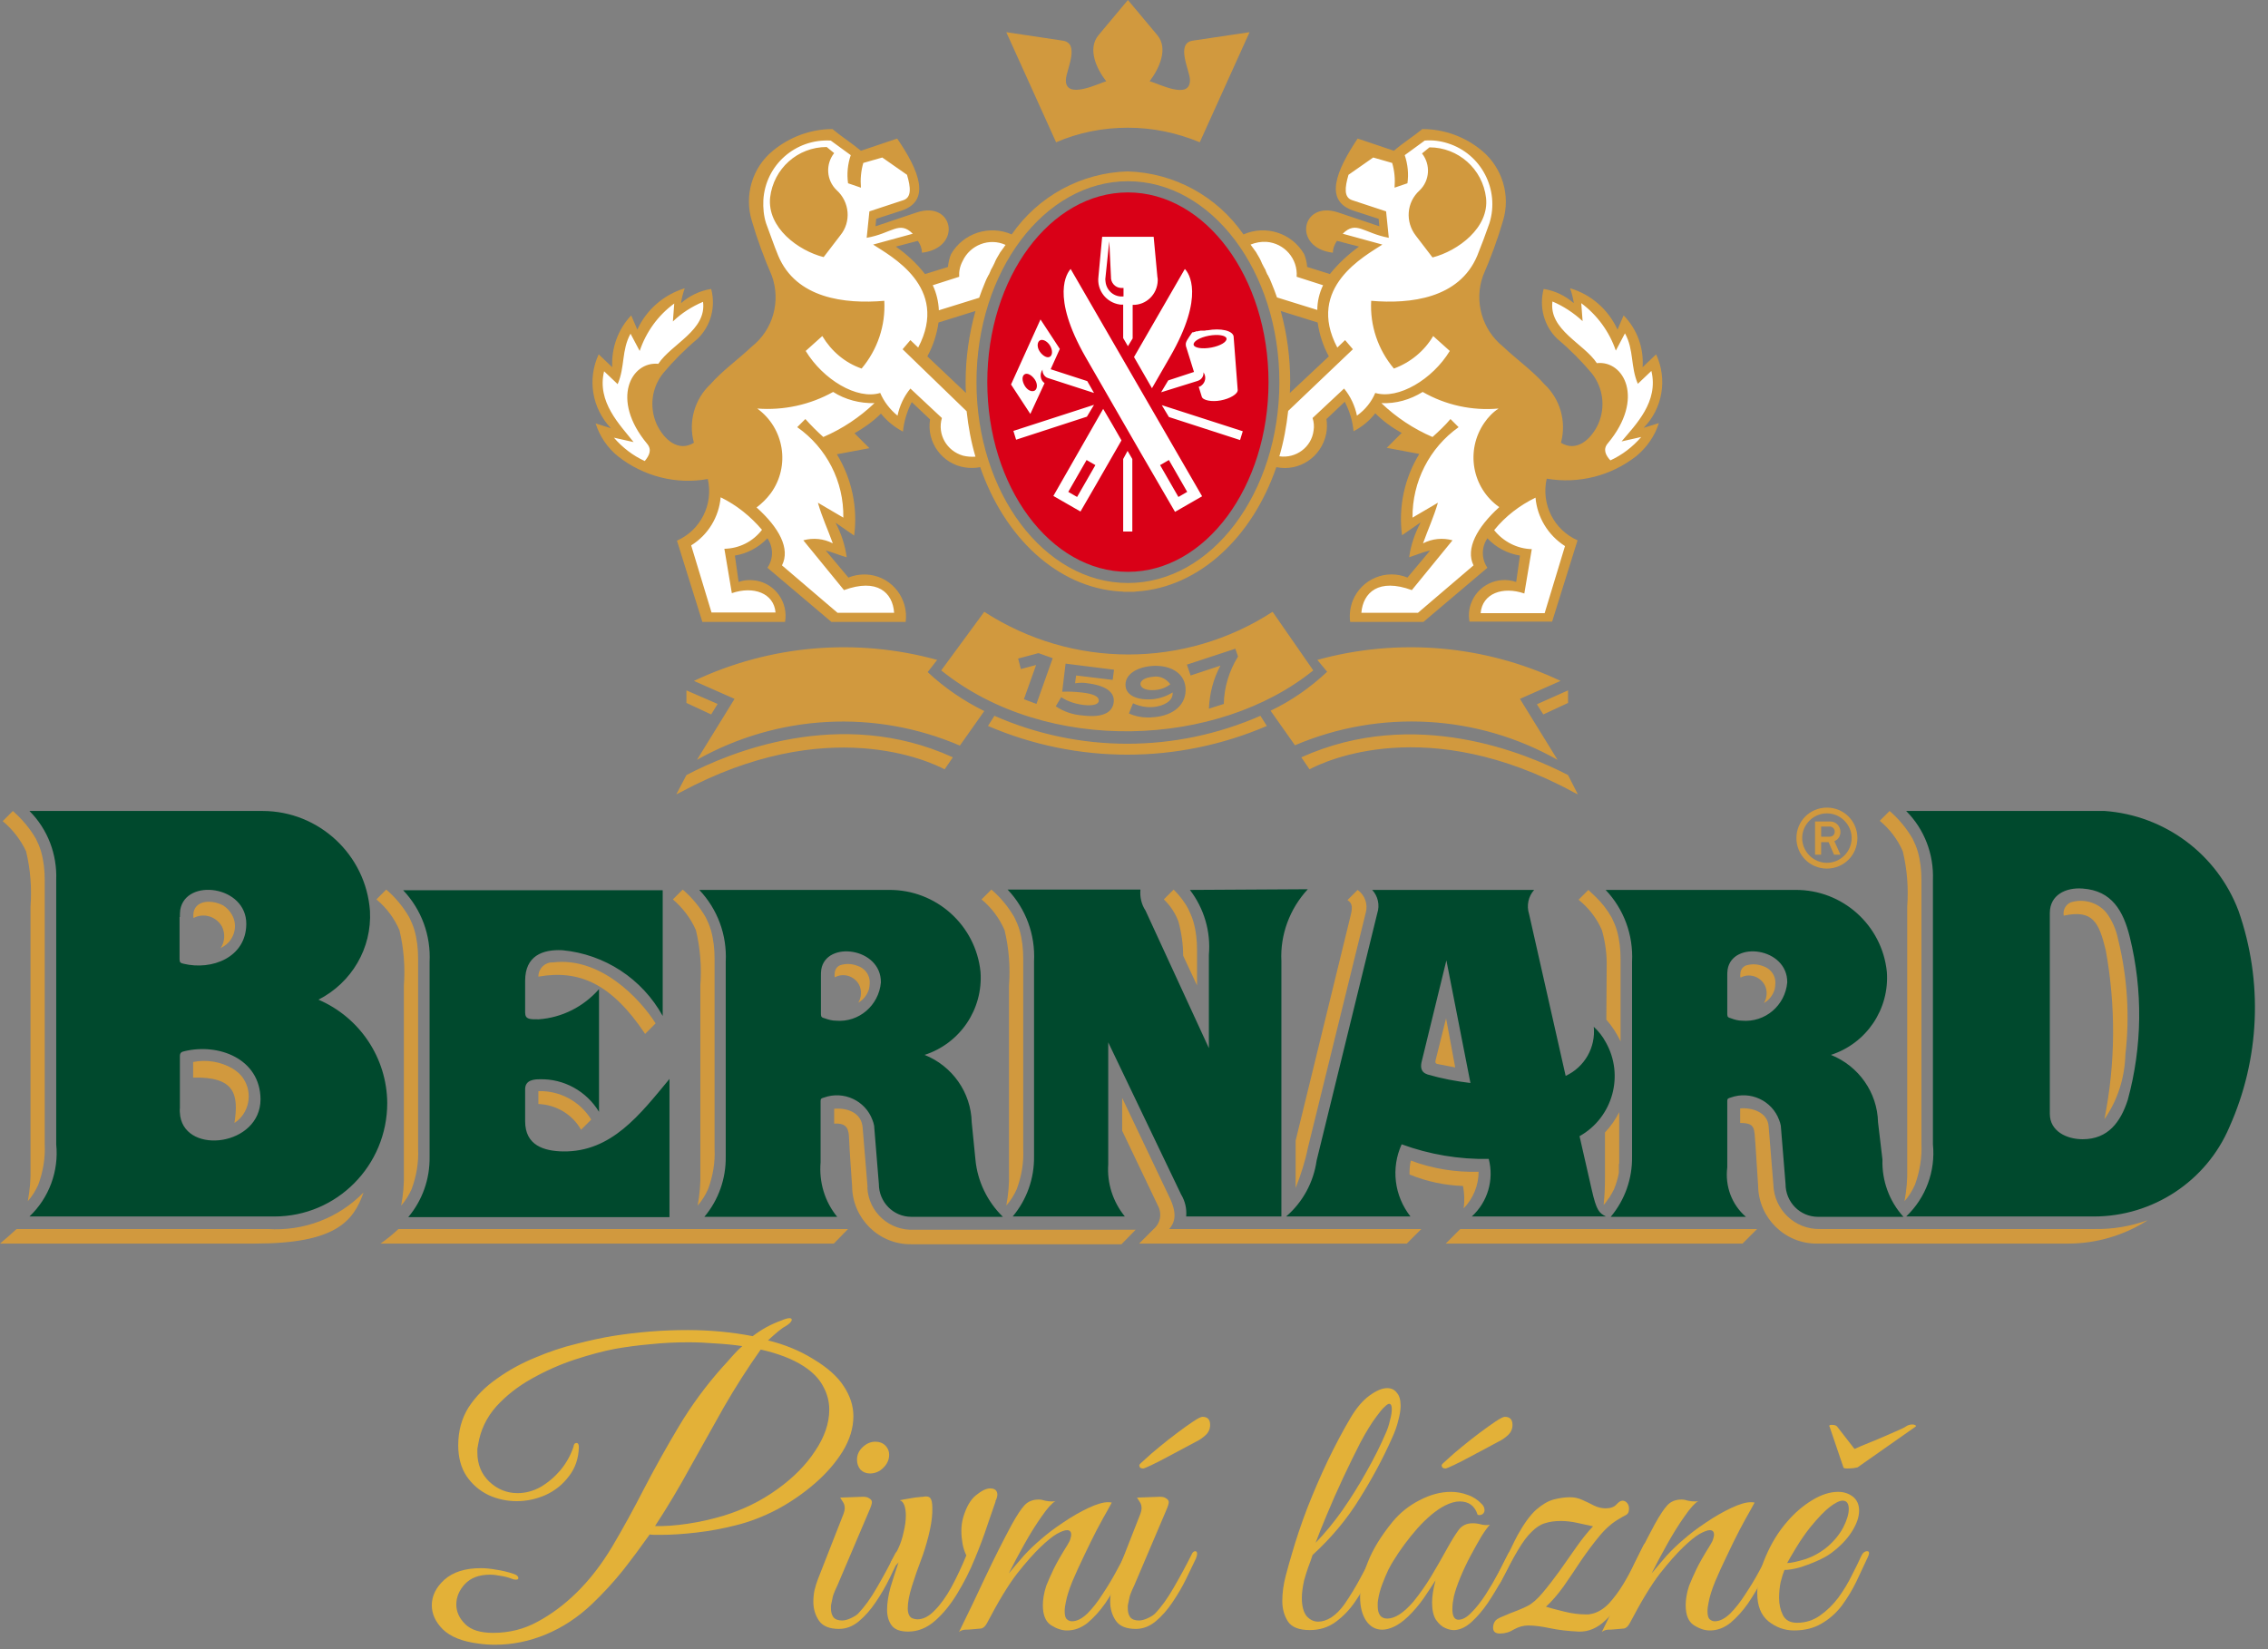
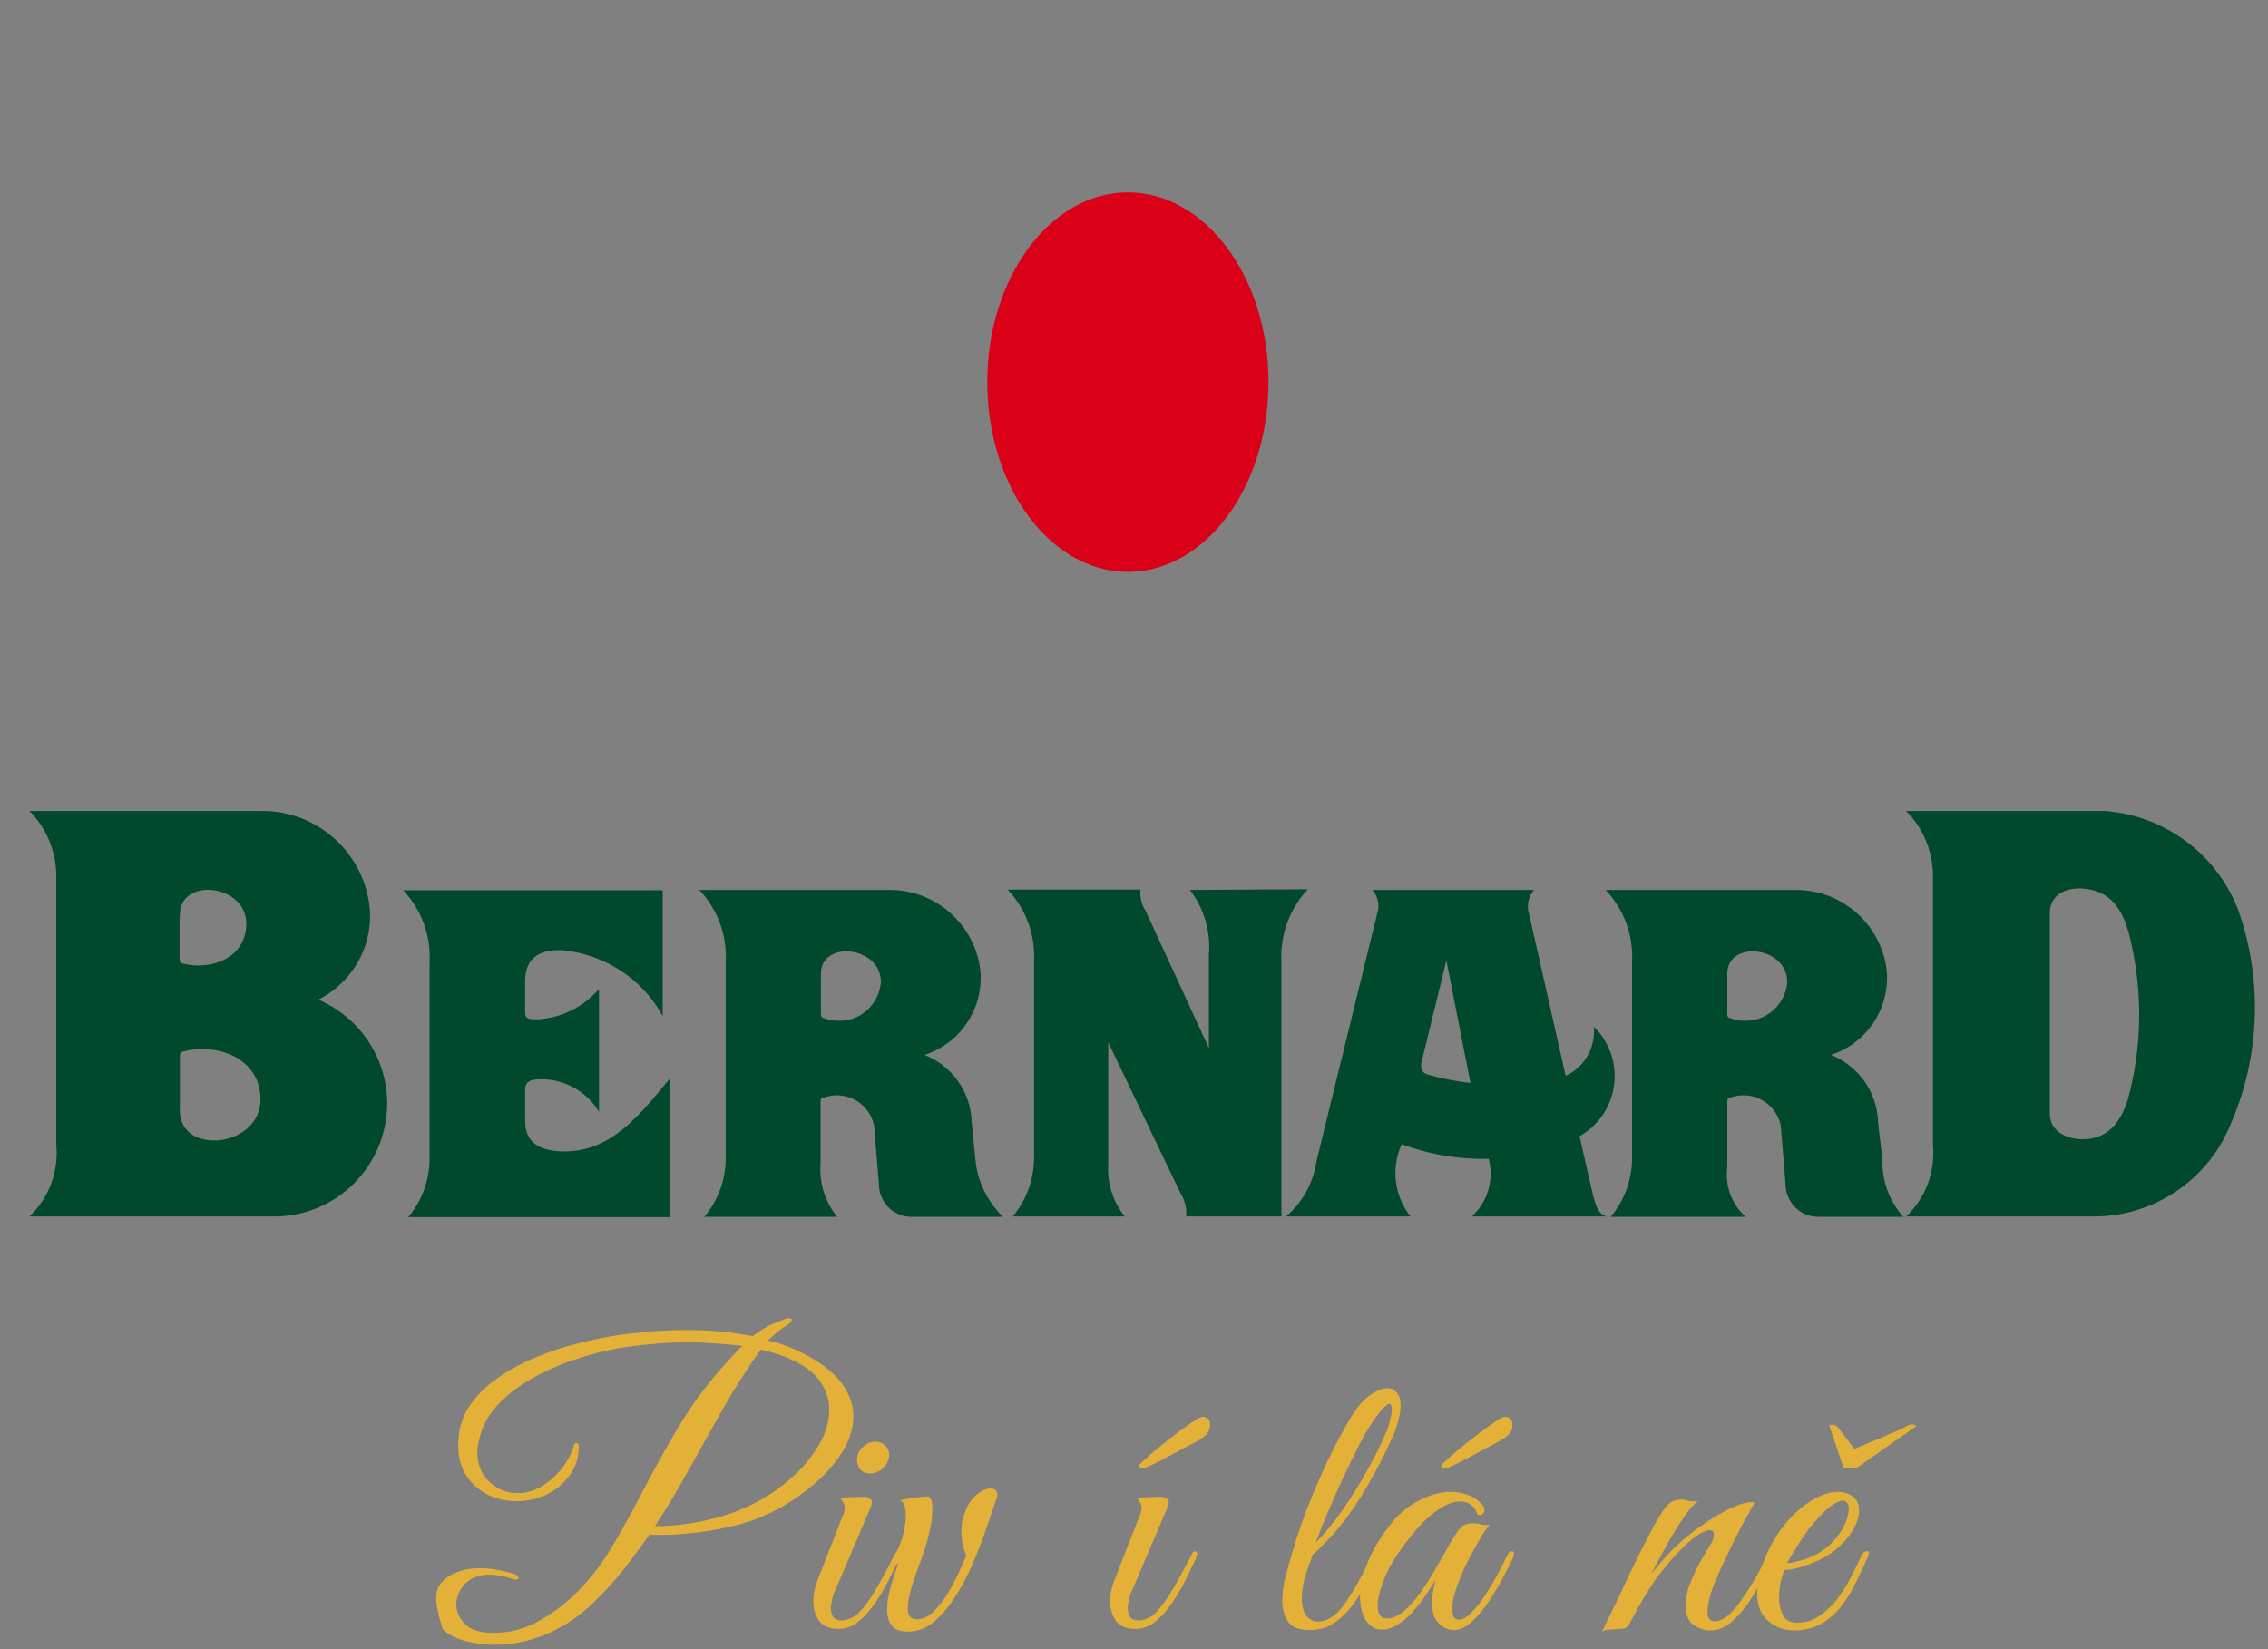
<svg xmlns="http://www.w3.org/2000/svg" width="154" height="112" viewBox="0 0 154 112" fill="none">
  <rect x="0" y="0" width="154" height="112" fill="#808080" stroke="none" />
-   <path d="M108.773 63.175C109.003 63.98 109.118 64.831 109.095 65.683L109.072 69.249C109.463 69.686 109.785 70.192 110.038 70.721V65.13C110.038 64.463 109.969 63.819 109.785 63.175C109.693 62.876 109.578 62.6 109.44 62.324C109.141 61.794 108.773 61.311 108.336 60.897C108.175 60.736 108.014 60.598 107.853 60.437L107.186 61.104C107.876 61.656 108.428 62.37 108.773 63.175ZM80.337 64.9L81.281 66.925V64.532C81.281 63.865 81.212 63.221 81.028 62.577C80.936 62.278 80.82 62.002 80.683 61.725C80.429 61.242 80.084 60.805 79.693 60.414L79.026 61.081C79.463 61.495 79.808 62.025 80.015 62.577C80.222 63.336 80.337 64.118 80.337 64.9ZM68.213 63.175C68.512 64.417 68.604 65.683 68.512 66.948V79.647C68.535 80.383 68.466 81.143 68.328 81.879C68.627 81.534 68.857 81.166 69.041 80.751C69.364 79.877 69.525 78.957 69.478 78.014V65.107C69.478 64.44 69.409 63.796 69.225 63.152C69.133 62.853 69.018 62.577 68.88 62.301C68.466 61.587 67.937 60.943 67.316 60.414L66.649 61.081C67.339 61.656 67.868 62.37 68.213 63.175ZM47.255 63.175C47.554 64.417 47.646 65.683 47.554 66.948V79.647C47.577 80.383 47.508 81.143 47.37 81.879C47.669 81.534 47.899 81.166 48.083 80.751C48.405 79.877 48.566 78.957 48.52 78.014V65.107C48.52 64.44 48.451 63.796 48.267 63.152C48.175 62.853 48.06 62.577 47.922 62.301C47.508 61.587 46.978 60.943 46.357 60.414L45.69 61.081C46.357 61.656 46.91 62.37 47.255 63.175ZM40.146 83.466H27.055C26.664 83.834 26.273 84.156 25.836 84.456H56.618L57.584 83.466H40.146ZM58.896 80.475L58.574 76.564C58.482 75.529 57.492 75.23 56.641 75.299V76.311C57.561 76.242 57.63 76.749 57.653 77.324C57.699 78.405 57.791 79.486 57.86 80.567C57.883 82.753 59.678 84.525 61.864 84.501H61.886H67.04H68.857H76.15L77.117 83.512H62.071C60.414 83.604 58.988 82.339 58.896 80.683C58.919 80.591 58.896 80.522 58.896 80.475ZM27.124 63.175C27.423 64.417 27.515 65.683 27.423 66.948V79.647C27.446 80.383 27.377 81.143 27.239 81.879C27.538 81.534 27.768 81.166 27.953 80.751C28.274 79.877 28.436 78.957 28.39 78.014V65.107C28.39 64.44 28.321 63.796 28.137 63.152C28.044 62.853 27.929 62.577 27.791 62.301C27.377 61.587 26.848 60.943 26.227 60.414L25.56 61.081C26.25 61.656 26.779 62.37 27.124 63.175ZM109.279 81.327C109.394 81.143 109.509 80.936 109.601 80.751C109.739 80.406 109.854 80.038 109.923 79.647V79.624V79.601V79.578V79.555V79.532V79.486V79.463V79.44V79.417V79.394V79.325V79.302V79.233V79.21V79.187V79.164V79.141C109.923 79.095 109.923 79.049 109.946 79.003V78.957V78.911V78.796V78.727V78.681C109.946 78.635 109.946 78.589 109.946 78.543C109.946 78.497 109.946 78.428 109.946 78.382V78.106V75.529C109.693 76.035 109.371 76.495 108.98 76.909V79.371C108.98 79.555 108.98 79.739 108.98 79.946C108.98 80.614 108.957 81.189 108.888 81.833C109.003 81.718 109.095 81.58 109.187 81.442L109.279 81.327ZM142.983 64.532C143.673 68.328 143.65 72.216 142.891 76.012C143.788 74.724 144.271 73.206 144.317 71.618C144.617 69.018 144.456 66.396 143.834 63.842C143.696 63.152 143.42 62.485 142.983 61.932C142.385 61.265 141.442 61.012 140.59 61.288C140.245 61.449 140.061 61.818 140.13 62.186C142.132 61.748 142.523 62.669 142.983 64.532ZM13.114 72.124V73.183C15.943 73.114 16.219 74.31 15.92 76.265C16.91 75.621 17.186 74.264 16.541 73.275C16.357 72.975 16.081 72.745 15.782 72.561C14.977 72.101 14.034 71.94 13.114 72.124ZM1.127 83.466C0.759 83.811 0.483 84.041 0 84.456H17.301C22.776 84.456 23.995 82.96 24.686 80.982C22.983 82.73 20.613 83.627 18.175 83.466H1.127ZM1.771 57.814C2.071 59.057 2.163 60.322 2.071 61.587V79.348C2.094 80.084 2.025 80.844 1.887 81.58C2.186 81.235 2.416 80.867 2.6 80.453C2.922 79.578 3.083 78.658 3.037 77.715V59.77C3.037 59.103 2.968 58.459 2.784 57.814C2.692 57.515 2.577 57.239 2.439 56.963C2.025 56.25 1.495 55.629 0.874 55.077L0.184 55.767C0.851 56.319 1.403 57.032 1.771 57.814ZM14.977 64.394L15.092 64.325C15.874 63.911 16.196 62.922 15.759 62.14C15.621 61.886 15.414 61.656 15.161 61.495C14.241 61.012 12.998 61.173 13.136 62.347C13.827 61.978 14.678 62.232 15.069 62.922C15.299 63.382 15.276 63.957 14.977 64.394ZM43.804 70.215L44.517 69.501C43.436 67.799 40.767 64.969 37.546 65.36C37.017 65.337 36.58 65.751 36.557 66.281C36.557 66.304 36.557 66.304 36.557 66.327C39.294 65.844 41.503 66.764 43.804 70.215ZM39.456 76.725L40.146 76.035C39.386 74.793 38.006 74.057 36.557 74.103V74.977C37.753 75.023 38.857 75.667 39.456 76.725ZM56.687 66.373C57.262 66.051 57.998 66.281 58.321 66.856C58.528 67.247 58.505 67.73 58.275 68.098C58.643 67.891 58.896 67.546 59.011 67.155C59.034 67.017 59.057 66.879 59.057 66.718C59.057 66.258 58.804 65.867 58.39 65.659C58.182 65.567 57.975 65.499 57.745 65.475C57.538 65.453 57.331 65.475 57.147 65.522C56.917 65.567 56.733 65.751 56.687 66.005C56.687 66.097 56.664 66.166 56.664 66.258L56.687 66.373ZM98.167 84.456H100.997H111.603H118.321L119.31 83.466H99.156L98.167 84.456ZM79.394 81.281L76.196 74.563V76.794L78.635 81.902C78.911 82.431 78.796 83.075 78.336 83.466L77.347 84.456H95.522L96.511 83.466H79.394C79.762 83.029 79.969 82.454 79.394 81.281ZM97.73 72.285L98.811 72.492L98.19 69.156L97.523 71.825C97.408 72.216 97.454 72.239 97.73 72.285ZM99.341 80.544C99.433 81.051 99.456 81.557 99.386 82.063C100.031 81.396 100.399 80.499 100.399 79.578C98.834 79.624 97.27 79.371 95.797 78.819C95.728 79.118 95.706 79.44 95.706 79.762C96.879 80.245 98.098 80.499 99.341 80.544ZM92.738 61.978C92.899 61.403 92.669 60.782 92.186 60.437L91.495 61.127C91.864 61.357 91.841 61.679 91.679 62.301L87.975 77.462V80.683C88.32 79.808 88.62 78.888 88.804 77.968L92.738 61.978ZM118.183 66.396C118.758 66.074 119.494 66.304 119.816 66.879C120.023 67.27 120 67.753 119.77 68.121C120.138 67.914 120.391 67.569 120.506 67.178C120.529 67.04 120.552 66.902 120.552 66.741C120.552 66.281 120.299 65.89 119.885 65.683C119.678 65.591 119.471 65.522 119.241 65.499C119.034 65.475 118.827 65.499 118.643 65.544C118.413 65.591 118.229 65.775 118.183 66.028C118.183 66.12 118.16 66.189 118.16 66.281L118.183 66.396ZM142.224 83.466H123.589C121.886 83.512 120.46 82.155 120.414 80.453L120.092 76.495C120.023 75.529 118.965 75.207 118.16 75.276V76.265C119.218 76.265 119.103 76.633 119.195 77.692L119.379 80.522C119.402 82.707 121.196 84.478 123.382 84.456C123.382 84.456 123.382 84.456 123.405 84.456H140.429C142.339 84.456 144.225 83.903 145.836 82.868C144.663 83.282 143.466 83.489 142.224 83.466ZM129.202 57.814C129.502 59.057 129.594 60.322 129.502 61.587V79.348C129.525 80.084 129.456 80.844 129.317 81.58C129.617 81.235 129.847 80.867 130.031 80.453C130.353 79.555 130.514 78.612 130.468 77.646V59.77C130.468 59.103 130.399 58.459 130.215 57.814C130.123 57.515 130.008 57.239 129.87 56.963C129.456 56.25 128.926 55.606 128.305 55.077L127.638 55.744C128.305 56.296 128.857 57.009 129.202 57.814ZM124.049 58.988C125.199 58.988 126.12 58.068 126.12 56.917C126.12 55.767 125.199 54.847 124.049 54.847C122.899 54.847 121.979 55.767 121.979 56.917C121.979 58.068 122.899 58.988 124.049 58.988ZM124.049 55.238C124.969 55.238 125.729 55.997 125.729 56.917C125.729 57.837 124.969 58.597 124.049 58.597C123.129 58.597 122.37 57.837 122.37 56.917C122.37 55.997 123.129 55.238 124.049 55.238ZM123.658 57.193H124.164L124.532 58.044H124.969L124.555 57.124C124.808 57.032 124.969 56.779 124.969 56.503C124.969 56.112 124.67 55.79 124.279 55.79C124.256 55.79 124.21 55.79 124.187 55.79H123.244V58.044H123.658V57.193ZM123.658 56.135H124.21C124.394 56.112 124.578 56.273 124.578 56.457V56.48C124.578 56.687 124.44 56.825 124.21 56.825H123.658V56.135ZM46.61 52.638L45.92 53.949L46.196 53.811C56.181 48.428 63.129 51.718 64.141 52.247L64.693 51.442L64.67 51.419C57.032 47.945 49.44 51.143 46.61 52.638ZM63.635 44.816C58.136 43.297 52.27 43.804 47.117 46.242L49.877 47.462L47.324 51.603C52.799 48.52 59.402 48.152 65.176 50.636L66.833 48.29C65.429 47.6 64.118 46.703 62.991 45.644L63.635 44.816ZM89.172 45.529L86.411 41.549C80.452 45.414 72.791 45.414 66.833 41.549L63.911 45.529C71.112 51.327 82.73 50.752 89.172 45.529ZM70.376 47.807L69.525 47.485L70.353 45.161L69.317 45.437L69.133 44.724L70.514 44.356L71.48 44.701L70.376 47.807ZM73.85 46.403C75.276 46.587 75.69 47.117 75.621 47.692C75.552 48.313 75 48.773 73.505 48.589C72.86 48.543 72.239 48.336 71.687 47.968L72.055 47.347C72.515 47.646 73.022 47.807 73.574 47.876C74.172 47.945 74.586 47.853 74.609 47.6C74.632 47.324 74.31 47.117 73.413 47.025C72.975 46.978 72.561 46.956 72.124 46.978L72.354 45.069L75.644 45.483L75.552 46.173L73.067 45.874L72.999 46.403C73.32 46.357 73.597 46.357 73.85 46.403ZM83.88 44.057L84.064 44.586C83.466 45.552 83.121 46.656 83.098 47.807L82.086 48.129C82.132 47.094 82.385 46.104 82.868 45.207L80.844 45.874L80.591 45.138L83.88 44.057ZM78.29 47.485C77.186 47.577 76.472 47.209 76.426 46.587C76.357 45.851 77.117 45.322 78.198 45.23C79.348 45.138 80.406 45.621 80.499 46.702C80.591 47.853 79.67 48.589 78.382 48.704C78.359 48.704 78.359 48.704 78.336 48.704C78.198 48.727 78.06 48.727 77.922 48.727C77.485 48.727 77.047 48.635 76.656 48.451C76.749 48.221 76.841 47.968 76.933 47.761C77.37 47.968 77.853 48.06 78.336 48.014C79.003 47.945 79.67 47.623 79.624 47.025C79.21 47.278 78.75 47.439 78.29 47.485ZM78.267 45.966C77.715 46.012 77.416 46.242 77.439 46.472C77.462 46.725 77.807 46.91 78.405 46.864C78.796 46.84 79.164 46.703 79.463 46.472C79.187 46.081 78.727 45.874 78.267 45.966ZM48.29 48.52L48.727 47.807L46.61 46.886V47.738L48.29 48.52ZM105.759 51.603L103.206 47.462L105.966 46.242C100.813 43.804 94.946 43.297 89.448 44.816L90.115 45.621C88.965 46.702 87.676 47.6 86.273 48.267L87.929 50.614C93.704 48.152 100.307 48.52 105.759 51.603ZM106.472 52.638C103.643 51.166 96.074 47.968 88.39 51.419L88.367 51.442L88.919 52.247C89.954 51.695 96.902 48.405 106.863 53.811C106.933 53.857 107.048 53.903 107.14 53.949L106.472 52.638ZM104.793 48.52L106.472 47.738V46.886L104.356 47.83L104.793 48.52ZM67.523 48.612L67.086 49.302C73.136 51.902 79.969 51.902 86.02 49.302L85.583 48.612C79.808 51.143 73.275 51.143 67.523 48.612ZM112.454 24.064L111.534 24.939C111.626 23.627 111.166 22.362 110.245 21.419L109.831 22.385C109.21 21.028 108.037 19.992 106.61 19.578C106.725 19.9 106.817 20.245 106.863 20.59C106.288 20.084 105.575 19.739 104.816 19.624C104.494 20.844 104.839 22.132 105.736 23.006C106.587 23.719 107.37 24.502 108.083 25.353C108.865 26.342 109.026 27.653 108.52 28.804C108.014 29.885 107.025 30.713 105.989 30.069C106.38 28.643 105.943 27.101 104.862 26.089C104.08 25.192 102.952 24.387 102.055 23.535C100.629 22.385 100.077 20.453 100.698 18.727C101.227 17.508 101.687 16.265 102.055 15C102.584 13.274 102.009 11.388 100.629 10.238C99.501 9.294 98.075 8.765 96.58 8.765C95.959 9.271 95.291 9.686 94.647 10.238L92.186 9.41C90.713 11.618 89.885 13.643 91.909 14.31L93.612 14.862L93.658 15.368L90.851 14.425C88.344 13.597 87.745 16.84 90.506 17.163C90.506 16.863 90.621 16.587 90.782 16.357L92.278 16.748C91.541 17.278 90.874 17.899 90.299 18.612L88.758 18.129C88.735 17.83 88.666 17.531 88.551 17.255C87.722 15.828 85.951 15.253 84.433 15.92C82.638 13.321 79.716 11.733 76.564 11.641C73.413 11.733 70.491 13.321 68.696 15.92C67.178 15.253 65.406 15.828 64.578 17.255C64.463 17.531 64.394 17.83 64.371 18.129L62.807 18.612C62.255 17.899 61.587 17.278 60.828 16.748L62.324 16.357C62.485 16.587 62.6 16.863 62.6 17.163C65.36 16.84 64.762 13.597 62.255 14.425L59.448 15.368L59.494 14.862L61.196 14.31C63.244 13.643 62.416 11.595 60.92 9.41L58.459 10.238C57.791 9.686 57.124 9.271 56.526 8.765C55.054 8.765 53.627 9.294 52.477 10.238C51.074 11.388 50.522 13.274 51.051 15C51.419 16.265 51.879 17.508 52.408 18.727C53.029 20.453 52.5 22.385 51.051 23.535C50.153 24.387 49.026 25.192 48.244 26.089C47.163 27.101 46.725 28.643 47.117 30.069C46.081 30.713 45.092 29.885 44.586 28.804C44.08 27.653 44.241 26.342 45.023 25.353C45.736 24.502 46.518 23.719 47.37 23.006C48.267 22.132 48.612 20.844 48.29 19.624C47.531 19.739 46.818 20.084 46.242 20.59C46.288 20.245 46.38 19.9 46.495 19.578C45.069 20.015 43.896 21.028 43.275 22.385L42.86 21.419C41.963 22.362 41.503 23.65 41.572 24.939L40.652 24.064C39.87 25.744 40.192 27.722 41.48 29.08L40.445 28.758C40.721 29.632 41.25 30.414 41.963 30.989C43.689 32.347 45.897 32.922 48.06 32.531C48.451 34.256 47.577 36.005 45.966 36.718L47.692 42.239H53.305C53.535 40.928 52.661 39.663 51.35 39.432C50.936 39.364 50.522 39.386 50.153 39.525L49.9 37.73C50.752 37.592 51.511 37.178 52.109 36.557C52.523 37.155 52.523 37.96 52.109 38.558L56.457 42.239H61.495C61.702 40.698 60.621 39.248 59.08 39.041C58.574 38.972 58.068 39.041 57.607 39.225L56.066 37.385C56.526 37.5 56.986 37.707 57.492 37.845C57.377 37.017 57.124 36.235 56.733 35.498L57.998 36.373C58.252 34.463 57.837 32.508 56.825 30.851L59.034 30.437L58.022 29.425C58.666 29.057 59.287 28.62 59.816 28.09C60.23 28.597 60.736 29.011 61.311 29.31C61.38 28.62 61.587 27.929 61.91 27.308L63.152 28.482C62.899 30.046 63.98 31.518 65.544 31.748C65.867 31.794 66.212 31.794 66.557 31.726C68.213 36.511 71.802 39.893 76.035 40.169H76.058C76.127 40.169 76.219 40.169 76.311 40.192H76.357C76.449 40.192 76.541 40.192 76.61 40.192C76.703 40.192 76.794 40.192 76.864 40.192H76.909C76.978 40.192 77.071 40.192 77.163 40.169H77.186C81.419 39.893 85.031 36.488 86.664 31.726C88.228 32.047 89.724 31.035 90.046 29.471C90.115 29.149 90.115 28.804 90.069 28.459L91.311 27.285C91.633 27.906 91.841 28.574 91.909 29.287C92.485 28.988 92.991 28.574 93.382 28.067C93.911 28.597 94.509 29.034 95.176 29.402L94.164 30.414L96.373 30.828C95.36 32.485 94.946 34.417 95.199 36.35L96.465 35.475C96.074 36.212 95.797 37.017 95.683 37.845C96.189 37.684 96.649 37.477 97.109 37.385L95.567 39.225C94.118 38.627 92.462 39.318 91.864 40.767C91.679 41.227 91.61 41.733 91.679 42.239H96.649L100.997 38.558C100.583 37.96 100.583 37.155 100.997 36.557C101.572 37.178 102.354 37.592 103.206 37.73L102.952 39.525C101.687 39.087 100.307 39.755 99.87 41.02C99.732 41.411 99.709 41.825 99.778 42.216H105.391L107.117 36.695C105.506 35.982 104.632 34.233 105.023 32.508C107.186 32.876 109.394 32.324 111.12 30.966C111.833 30.368 112.362 29.609 112.638 28.735L111.603 29.057C112.891 27.745 113.236 25.767 112.454 24.064ZM65.567 25.951C65.567 26.204 65.567 26.434 65.591 26.687L62.968 24.203C63.359 23.489 63.612 22.707 63.727 21.902L66.235 21.12C65.797 22.684 65.567 24.317 65.567 25.951ZM76.587 39.594C70.905 39.594 66.304 33.474 66.304 25.951C66.304 18.428 70.905 12.308 76.587 12.308C82.27 12.308 86.871 18.428 86.871 25.951C86.871 33.474 82.27 39.594 76.587 39.594ZM87.584 26.687C87.584 26.434 87.607 26.204 87.607 25.951C87.607 24.317 87.4 22.707 86.963 21.12L89.471 21.902C89.586 22.707 89.839 23.489 90.23 24.203L87.584 26.687ZM76.587 8.673C78.267 8.673 79.923 9.018 81.465 9.663L84.847 2.186L80.982 2.761C79.831 2.945 80.751 4.716 80.797 5.383C80.867 6.856 78.658 5.66 78.06 5.521C78.704 4.67 79.348 3.313 78.589 2.393L76.587 0L74.586 2.393C73.827 3.313 74.448 4.67 75.115 5.521C74.701 5.614 72.285 6.856 72.377 5.383C72.423 4.716 73.344 2.945 72.17 2.761L68.328 2.186L71.71 9.663C73.251 8.995 74.908 8.673 76.587 8.673Z" fill="#D1993E" />
  <path d="M127.521 76.219C127.475 74.194 126.21 72.4 124.324 71.641C126.739 70.858 128.304 68.535 128.12 66.004C127.798 62.829 125.106 60.414 121.908 60.437H109.025C110.267 61.748 110.911 63.496 110.819 65.314V78.542C110.842 80.038 110.336 81.487 109.37 82.638H118.549C117.583 81.809 117.123 80.544 117.284 79.279C117.284 78.013 117.284 76.035 117.284 74.769C117.284 74.608 117.353 74.585 117.514 74.539C118.848 74.056 120.321 74.746 120.804 76.058C120.85 76.173 120.896 76.311 120.919 76.449L121.241 80.406C121.241 81.625 122.207 82.638 123.449 82.638C123.495 82.638 123.541 82.638 123.587 82.638H129.247C128.281 81.579 127.775 80.176 127.821 78.749L127.521 76.219ZM117.537 69.156C117.353 69.11 117.284 69.064 117.284 68.88V66.28C117.284 66.142 117.284 65.981 117.307 65.843C117.629 63.864 121.379 64.348 121.356 66.717C121.218 68.282 119.86 69.455 118.273 69.317C118.043 69.317 117.767 69.248 117.537 69.156ZM80.796 60.437C81.762 61.702 82.222 63.266 82.084 64.854V71.18L77.782 61.84C77.506 61.426 77.391 60.92 77.437 60.414H68.994H68.419C69.661 61.725 70.305 63.473 70.213 65.291V78.519C70.236 80.015 69.73 81.464 68.764 82.615H76.379C75.574 81.625 75.159 80.36 75.251 79.072V70.789L80.198 81.119C80.474 81.579 80.589 82.085 80.543 82.615H87.008V82.039C87.008 81.947 87.008 81.832 87.008 81.74V74.217V65.268C86.916 63.473 87.583 61.702 88.802 60.391L80.796 60.437ZM152 61.863C150.551 58.021 147.008 55.375 142.913 55.076H129.431C130.673 56.319 131.317 58.021 131.248 59.769V77.714C131.433 79.532 130.765 81.349 129.431 82.615H142.176C146.179 82.615 149.814 80.222 151.379 76.541C153.449 71.917 153.679 66.671 152 61.863ZM144.477 74.7C143.994 76.196 143.143 77.369 141.417 77.369C140.313 77.369 139.186 76.817 139.186 75.644V62.001C139.186 60.782 140.267 60.253 141.417 60.345C143.396 60.483 144.178 61.863 144.615 63.635C145.512 67.269 145.466 71.088 144.477 74.7ZM65.98 76.219C65.934 74.194 64.669 72.4 62.782 71.641C65.198 70.858 66.762 68.535 66.578 66.004C66.256 62.829 63.564 60.414 60.367 60.437H47.483C48.725 61.748 49.37 63.496 49.278 65.314V78.542C49.301 80.038 48.794 81.487 47.828 82.638H56.847C55.995 81.602 55.604 80.268 55.719 78.933C55.719 77.668 55.719 76.035 55.719 74.769C55.719 74.608 55.788 74.585 55.949 74.539C57.284 74.056 58.756 74.746 59.239 76.058C59.285 76.173 59.331 76.311 59.354 76.449L59.676 80.406C59.676 81.625 60.643 82.638 61.885 82.638C61.931 82.638 61.977 82.638 62.023 82.638H68.097C67.038 81.602 66.371 80.222 66.233 78.749L65.98 76.219ZM55.995 69.156C55.811 69.11 55.742 69.064 55.742 68.88V66.28C55.742 66.142 55.742 65.981 55.765 65.843C56.087 63.864 59.837 64.348 59.814 66.717C59.676 68.282 58.319 69.455 56.755 69.317C56.502 69.317 56.248 69.248 55.995 69.156ZM108.081 80.797L107.253 77.162C109.508 75.897 110.313 73.021 109.025 70.766C108.817 70.375 108.541 70.03 108.219 69.731C108.357 71.135 107.598 72.469 106.31 73.067L103.825 62.07C103.641 61.495 103.779 60.874 104.17 60.437H93.173C93.564 60.851 93.703 61.472 93.518 62.024L89.4 78.819C89.193 80.291 88.457 81.648 87.33 82.615H95.773C94.669 81.211 94.439 79.325 95.175 77.714C97.061 78.404 99.086 78.749 101.087 78.704C101.456 80.13 101.018 81.625 99.937 82.615H109.048C108.587 82.385 108.403 82.223 108.081 80.797ZM96.946 72.975C96.44 72.814 96.44 72.423 96.555 72.009L98.212 65.222L99.845 73.55C98.879 73.435 97.89 73.251 96.946 72.975ZM21.624 67.891C23.879 66.74 25.259 64.394 25.121 61.863C24.845 58.044 21.647 55.076 17.828 55.076H2C3.242 56.319 3.886 58.021 3.817 59.769V77.714C4.002 79.532 3.334 81.349 2 82.615H18.633C22.867 82.615 26.294 79.164 26.294 74.907C26.271 71.871 24.454 69.11 21.624 67.891ZM12.215 62.277C12.215 62.116 12.215 61.955 12.238 61.794C12.606 59.608 16.747 60.138 16.724 62.76C16.701 65.038 14.377 65.912 12.468 65.452C12.261 65.406 12.192 65.36 12.192 65.153V62.277H12.215ZM12.238 75.805C12.215 75.621 12.192 75.414 12.215 75.23V71.733C12.215 71.503 12.307 71.433 12.537 71.388C14.837 70.835 17.667 71.894 17.69 74.654C17.69 77.806 12.675 78.45 12.238 75.805ZM38.235 78.197C36.923 78.174 35.658 77.783 35.658 76.15V73.964C35.658 73.32 36.325 73.297 36.647 73.297C38.281 73.251 39.822 74.102 40.673 75.506V67.177C39.615 68.374 38.166 69.11 36.578 69.225C36.003 69.225 35.658 69.248 35.658 68.765V66.602C35.658 64.923 36.831 64.463 38.189 64.532C41.064 64.808 43.595 66.464 44.998 68.995V60.46H27.376C28.618 61.771 29.262 63.519 29.17 65.337V78.565C29.193 80.061 28.687 81.51 27.721 82.66H45.459V73.274C43.457 75.69 41.525 78.243 38.235 78.197Z" fill="#00492D" />
  <path d="M76.587 13.068C81.855 13.068 86.134 18.843 86.134 25.952C86.134 33.061 81.855 38.835 76.587 38.835C71.318 38.835 67.039 33.061 67.039 25.952C67.039 18.843 71.318 13.068 76.587 13.068Z" fill="#D90017" />
-   <path d="M70.927 26.02C70.628 25.812 70.582 25.398 70.789 25.099C70.766 25.352 70.927 25.605 71.157 25.674L74.286 26.687L73.826 25.882L71.341 25.076L71.963 23.696L70.651 21.694L68.65 26.112L69.961 28.113L70.927 26.02ZM70.605 23.121C70.789 23.006 71.111 23.167 71.295 23.466C71.479 23.765 71.479 24.11 71.295 24.225C71.111 24.34 70.812 24.179 70.605 23.88C70.398 23.581 70.421 23.236 70.605 23.121ZM69.57 26.181C69.386 25.858 69.386 25.537 69.57 25.421C69.754 25.306 70.053 25.467 70.26 25.767C70.467 26.066 70.444 26.411 70.26 26.526C70.053 26.641 69.754 26.503 69.57 26.181ZM78.887 27.515L79.37 28.32L84.202 29.885L84.386 29.287L78.887 27.515ZM73.711 24.248C76.15 28.504 79.255 33.865 79.785 34.762L81.625 33.704L72.699 18.267C72.469 18.52 71.318 20.061 73.711 24.248ZM79.37 31.242L80.613 33.405L80.015 33.75L78.772 31.587L79.37 31.242ZM78.22 26.365C78.634 25.651 79.048 24.938 79.439 24.248C81.855 20.061 80.705 18.52 80.452 18.267L77.001 24.248L78.22 26.365ZM71.525 33.681L73.366 34.739C73.665 34.233 74.792 32.277 76.15 29.908C75.758 29.217 75.344 28.504 74.907 27.768L71.525 33.681ZM73.136 33.75L72.538 33.405L73.78 31.242L74.378 31.587L73.136 33.75ZM74.286 27.492L68.811 29.264L68.995 29.862L73.803 28.297L74.286 27.492ZM80.521 23.443V23.466V23.489L81.073 25.26L79.324 25.835L78.979 26.411L78.841 26.641L81.28 25.882L81.349 25.858C81.602 25.767 81.74 25.537 81.717 25.283C81.924 25.582 81.855 25.974 81.579 26.181C81.533 26.227 81.464 26.25 81.395 26.273L81.602 26.94C81.671 27.193 82.292 27.308 82.89 27.193C83.511 27.078 84.064 26.756 84.041 26.48L83.765 22.868V22.845C83.696 22.454 82.89 22.27 81.993 22.431H81.947H81.924L81.809 22.454H81.763H81.74H81.717H81.694H81.671H81.648H81.625H81.602H81.579H81.556H81.51L81.441 22.477H81.418H81.395H81.372L81.326 22.5H81.303H81.28H81.257H81.234H81.211C81.165 22.523 81.142 22.546 81.096 22.546H81.073L81.027 22.569H81.004H80.981H80.958C80.659 23.006 80.475 23.236 80.521 23.443ZM82.085 22.799C82.706 22.684 83.236 22.776 83.281 22.983C83.328 23.213 82.867 23.489 82.246 23.604C81.625 23.719 81.096 23.627 81.05 23.42C81.004 23.19 81.464 22.914 82.085 22.799ZM76.265 20.682V22.96L76.587 23.512L76.909 22.983V20.705C77.829 20.728 78.588 19.992 78.611 19.049C78.611 18.957 78.611 18.888 78.588 18.796L78.335 16.081H74.838L74.585 18.796C74.47 19.716 75.114 20.544 76.035 20.682C76.104 20.682 76.196 20.705 76.265 20.682ZM75.068 18.796L75.321 16.38L75.436 18.796C75.413 19.187 75.713 19.532 76.104 19.555C76.173 19.555 76.219 19.555 76.288 19.555V20.13C75.689 20.199 75.137 19.762 75.068 19.141C75.045 19.026 75.045 18.911 75.068 18.796ZM76.265 31.173V36.096H76.886V31.173L76.564 30.621L76.265 31.173ZM57.308 40.076L54.547 36.694C55.214 36.51 55.927 36.579 56.548 36.901C56.203 35.935 55.835 35.176 55.536 34.141L57.262 35.153C57.308 32.714 56.134 30.414 54.133 29.01L54.685 28.458C55.076 28.895 55.49 29.309 55.904 29.678C57.193 29.125 58.366 28.343 59.378 27.377C58.389 27.4 57.4 27.147 56.571 26.618C55.007 27.492 53.212 27.883 51.418 27.745C53.258 29.079 53.673 31.656 52.338 33.497C52.062 33.865 51.74 34.187 51.372 34.463C52.913 35.843 53.673 37.27 53.097 38.397L56.87 41.618H60.712C60.62 40.237 59.562 39.248 57.308 40.076ZM49.693 40.283L49.186 37.27C50.199 37.247 51.119 36.786 51.74 35.981C50.958 35.061 50.015 34.302 48.933 33.773C48.818 35.107 48.082 36.326 46.932 37.039L48.312 41.595H52.66C52.545 40.283 51.165 39.777 49.693 40.283ZM47.737 20.498C46.978 20.82 46.288 21.257 45.69 21.832L45.782 20.613C44.677 21.418 43.872 22.546 43.435 23.834L42.814 22.661C42.193 23.788 42.446 24.915 41.94 26.089L41.019 25.214C40.513 27.308 42.1 28.849 43.021 30.023L41.686 29.724C42.262 30.391 42.975 30.943 43.78 31.311C44.079 30.943 44.286 30.552 43.941 30.138C41.433 27.124 42.86 24.524 44.7 24.708C45.597 23.351 47.99 22.431 47.737 20.498ZM65.13 18.796L63.335 19.371C63.588 19.9 63.726 20.498 63.749 21.073L66.487 20.222C66.602 19.9 66.717 19.578 66.855 19.256C66.901 19.164 66.924 19.072 66.97 18.98L66.993 18.934C67.039 18.865 67.062 18.773 67.108 18.704L67.154 18.635C67.177 18.566 67.223 18.497 67.246 18.428L67.292 18.312L67.384 18.151L67.453 18.014L67.522 17.875C67.545 17.829 67.568 17.783 67.591 17.714C67.614 17.668 67.637 17.622 67.66 17.576L67.752 17.415L67.821 17.3L67.913 17.139L67.982 17.047C68.028 17.001 68.051 16.932 68.097 16.886L68.166 16.794C68.213 16.725 68.236 16.679 68.281 16.633C67.177 16.127 65.866 16.633 65.36 17.737C65.176 18.082 65.107 18.451 65.13 18.796ZM101.801 34.44C99.938 33.129 99.501 30.575 100.789 28.711C101.042 28.343 101.364 27.998 101.755 27.745C99.961 27.906 98.166 27.515 96.602 26.618C95.751 27.147 94.785 27.423 93.795 27.377C94.808 28.343 95.981 29.125 97.269 29.678C97.706 29.287 98.12 28.895 98.489 28.458L99.041 29.01C97.062 30.414 95.889 32.714 95.912 35.153L97.637 34.141C97.338 35.153 96.97 35.935 96.625 36.901C97.246 36.579 97.959 36.51 98.627 36.694L95.866 40.076C93.611 39.248 92.553 40.237 92.438 41.618H96.28L100.053 38.397C99.501 37.27 100.283 35.82 101.801 34.44ZM104.263 33.796C103.182 34.325 102.216 35.061 101.456 36.004C102.078 36.786 103.021 37.27 104.01 37.293L103.504 40.306C102.031 39.8 100.651 40.306 100.536 41.641H104.884L106.265 37.086C105.114 36.349 104.378 35.13 104.263 33.796ZM112.131 25.191L111.211 26.066C110.705 24.892 110.958 23.765 110.337 22.638L109.716 23.811C109.278 22.523 108.45 21.395 107.369 20.59L107.461 21.809C106.863 21.257 106.173 20.797 105.413 20.475C105.16 22.408 107.553 23.328 108.427 24.662C110.268 24.455 111.694 27.078 109.186 30.092C108.818 30.506 109.025 30.92 109.347 31.265C110.153 30.897 110.866 30.345 111.441 29.678L110.107 29.977C111.073 28.826 112.637 27.285 112.131 25.191ZM89.838 19.371L88.044 18.796C88.136 17.576 87.216 16.518 85.996 16.426C85.628 16.403 85.26 16.472 84.915 16.61L85.03 16.771L85.099 16.863C85.145 16.909 85.168 16.978 85.214 17.024L85.283 17.116L85.375 17.277L85.444 17.392C85.467 17.438 85.513 17.507 85.536 17.553L85.605 17.691C85.628 17.737 85.651 17.783 85.674 17.852C85.697 17.921 85.72 17.944 85.743 17.99L85.812 18.128L85.904 18.29C85.927 18.335 85.95 18.358 85.95 18.405L86.042 18.612C86.042 18.635 86.065 18.658 86.088 18.681C86.134 18.75 86.157 18.842 86.203 18.911L86.226 18.957C86.272 19.049 86.295 19.141 86.341 19.233C86.479 19.555 86.594 19.877 86.709 20.199L89.447 21.05C89.447 20.475 89.585 19.9 89.838 19.371ZM61.288 23.719L61.817 23.098L62.346 23.604C64.508 19.486 60.436 17.369 59.286 16.61L61.978 15.874C61.058 14.954 60.574 15.851 58.849 16.15L59.033 14.355L61.334 13.596C61.909 13.412 61.84 12.722 61.587 11.871L59.907 10.697L58.619 11.066C58.458 11.618 58.412 12.193 58.458 12.745L57.584 12.446C57.492 11.802 57.561 11.135 57.768 10.537L56.41 9.547C54.018 9.409 51.97 11.204 51.832 13.596C51.809 14.125 51.855 14.655 52.016 15.161C52.338 16.012 52.522 16.587 52.844 17.369C54.064 20.268 57.354 20.659 60.045 20.429C60.137 22.108 59.585 23.742 58.504 25.03C57.377 24.639 56.456 23.857 55.835 22.822L54.708 23.834C55.881 25.767 58.182 27.17 59.769 26.687C60.022 27.285 60.436 27.814 60.943 28.228C61.081 27.561 61.38 26.917 61.817 26.388L63.956 28.389C63.634 29.494 64.278 30.621 65.383 30.943C65.659 31.012 65.958 31.035 66.234 31.012C65.935 30 65.751 28.987 65.636 27.929L61.288 23.719ZM57.054 15.989L55.927 17.461C54.202 17.024 52.085 15.46 52.292 13.412C52.522 11.457 54.156 9.984 56.134 9.984L56.64 10.398C56.042 11.158 56.111 12.239 56.801 12.906C57.699 13.711 57.814 15.069 57.054 15.989ZM93.381 26.687C94.946 27.147 97.269 25.767 98.442 23.834L97.315 22.822C96.717 23.834 95.774 24.616 94.647 25.03C93.565 23.742 93.013 22.108 93.105 20.429C95.774 20.659 99.087 20.268 100.306 17.369C100.628 16.564 100.835 16.012 101.134 15.161C101.847 12.883 100.582 10.444 98.305 9.731C97.798 9.57 97.269 9.501 96.74 9.547L95.383 10.537C95.59 11.158 95.659 11.802 95.567 12.446L94.692 12.745C94.739 12.17 94.692 11.618 94.531 11.066L93.243 10.697L91.564 11.871C91.311 12.745 91.242 13.412 91.817 13.596L94.117 14.355L94.301 16.15C92.576 15.828 92.093 14.954 91.173 15.874L93.864 16.61C92.714 17.369 88.642 19.509 90.805 23.604L91.334 23.098L91.863 23.719L87.469 27.906C87.354 28.941 87.169 29.977 86.87 30.989C87.998 31.15 89.056 30.368 89.194 29.24C89.24 28.964 89.217 28.665 89.125 28.389L91.265 26.388C91.702 26.917 92.001 27.561 92.139 28.228C92.714 27.814 93.128 27.285 93.381 26.687ZM96.395 12.929C97.085 12.262 97.154 11.181 96.556 10.421L97.062 10.007C99.018 10.007 100.674 11.48 100.904 13.435C101.134 15.46 98.995 17.047 97.269 17.484L96.142 16.012C95.406 15.069 95.498 13.734 96.395 12.929Z" fill="white" />
  <path d="M121.816 110.728C121.175 110.728 120.594 110.52 120.074 110.104C119.572 109.688 119.32 109.056 119.32 108.206C119.32 107.426 119.511 106.594 119.892 105.71C120.274 104.809 120.759 104.02 121.348 103.344C121.851 102.755 122.414 102.27 123.038 101.888C123.662 101.507 124.252 101.316 124.806 101.316C125.188 101.316 125.517 101.42 125.794 101.628C126.089 101.854 126.236 102.174 126.236 102.59C126.236 103.024 126.072 103.5 125.742 104.02C125.413 104.54 124.945 105.026 124.338 105.476C124.078 105.667 123.749 105.849 123.35 106.022C122.952 106.196 122.553 106.343 122.154 106.464C121.756 106.568 121.426 106.62 121.166 106.62C121.08 106.828 120.993 107.106 120.906 107.452C120.837 107.799 120.802 108.154 120.802 108.518C120.802 108.952 120.889 109.342 121.062 109.688C121.236 110.035 121.556 110.208 122.024 110.208C122.596 110.208 123.116 110.044 123.584 109.714C124.052 109.385 124.468 108.978 124.832 108.492C125.196 107.99 125.5 107.487 125.742 106.984C126.002 106.482 126.21 106.057 126.366 105.71C126.47 105.468 126.609 105.346 126.782 105.346C126.869 105.346 126.912 105.39 126.912 105.476C126.912 105.546 126.886 105.632 126.834 105.736C126.592 106.256 126.332 106.811 126.054 107.4C125.777 107.972 125.448 108.518 125.066 109.038C124.685 109.541 124.226 109.948 123.688 110.26C123.168 110.572 122.544 110.728 121.816 110.728ZM121.348 106.152C121.591 106.152 121.998 106.066 122.57 105.892C123.142 105.702 123.662 105.407 124.13 105.008C124.581 104.61 124.928 104.176 125.17 103.708C125.413 103.223 125.534 102.816 125.534 102.486C125.534 102.105 125.396 101.914 125.118 101.914C124.91 101.914 124.624 102.053 124.26 102.33C123.896 102.608 123.446 103.076 122.908 103.734C122.579 104.15 122.267 104.601 121.972 105.086C121.678 105.572 121.47 105.927 121.348 106.152ZM125.17 99.652L124.234 96.896C124.234 96.879 124.226 96.87 124.208 96.87C124.208 96.853 124.208 96.844 124.208 96.844C124.208 96.792 124.26 96.766 124.364 96.766C124.572 96.766 124.702 96.81 124.754 96.896L125.924 98.404C125.924 98.404 126.08 98.335 126.392 98.196C126.722 98.058 127.103 97.902 127.536 97.728C127.97 97.538 128.368 97.364 128.732 97.208C129.096 97.052 129.313 96.948 129.382 96.896C129.521 96.792 129.677 96.74 129.85 96.74C129.937 96.74 130.006 96.758 130.058 96.792C130.11 96.827 130.11 96.862 130.058 96.896L126.132 99.652C126.132 99.652 126.046 99.67 125.872 99.704C125.716 99.722 125.569 99.73 125.43 99.73C125.257 99.73 125.17 99.704 125.17 99.652Z" fill="#E3B138" />
  <path d="M108.766 110.834C109.39 109.569 109.988 108.321 110.56 107.09C111.149 105.842 111.747 104.655 112.354 103.528C112.7 102.904 112.986 102.471 113.212 102.228C113.454 101.968 113.775 101.838 114.174 101.838C114.312 101.838 114.46 101.864 114.616 101.916C114.772 101.951 114.928 101.968 115.084 101.968C115.188 101.968 115.266 101.959 115.318 101.942C115.075 102.081 114.763 102.427 114.382 102.982C114 103.519 113.61 104.143 113.212 104.854C112.813 105.565 112.458 106.232 112.146 106.856C112.475 106.457 112.813 106.059 113.16 105.66C113.524 105.261 113.922 104.88 114.356 104.516C114.772 104.152 115.266 103.779 115.838 103.398C116.427 102.999 116.999 102.67 117.554 102.41C118.108 102.15 118.55 102.02 118.88 102.02C119.001 102.02 119.088 102.029 119.14 102.046C119.14 102.046 119.044 102.219 118.854 102.566C118.663 102.895 118.42 103.337 118.126 103.892C117.848 104.429 117.562 105.01 117.268 105.634C116.973 106.241 116.704 106.83 116.462 107.402C116.236 107.957 116.089 108.425 116.02 108.806C115.968 109.031 115.942 109.239 115.942 109.43C115.942 109.707 115.994 109.889 116.098 109.976C116.202 110.063 116.314 110.106 116.436 110.106C116.765 110.106 117.112 109.933 117.476 109.586C117.84 109.222 118.186 108.78 118.516 108.26C118.862 107.74 119.166 107.237 119.426 106.752C119.703 106.249 119.902 105.868 120.024 105.608C120.093 105.469 120.145 105.391 120.18 105.374C120.214 105.339 120.266 105.322 120.336 105.322C120.44 105.322 120.492 105.391 120.492 105.53C120.492 105.617 120.466 105.712 120.414 105.816C120.206 106.215 119.954 106.691 119.66 107.246C119.382 107.801 119.062 108.347 118.698 108.884C118.334 109.404 117.935 109.846 117.502 110.21C117.068 110.557 116.6 110.73 116.098 110.73C115.751 110.73 115.387 110.609 115.006 110.366C114.642 110.123 114.46 109.673 114.46 109.014C114.46 108.823 114.477 108.624 114.512 108.416C114.546 108.191 114.607 107.948 114.694 107.688C114.832 107.341 114.997 106.969 115.188 106.57C115.378 106.171 115.69 105.625 116.124 104.932C116.245 104.741 116.314 104.594 116.332 104.49C116.366 104.386 116.384 104.299 116.384 104.23C116.384 104.022 116.288 103.918 116.098 103.918C115.942 103.918 115.708 104.005 115.396 104.178C115.101 104.351 114.728 104.655 114.278 105.088C113.844 105.504 113.324 106.093 112.718 106.856C112.128 107.619 111.444 108.745 110.664 110.236C110.542 110.461 110.404 110.583 110.248 110.6C110.109 110.617 109.91 110.635 109.65 110.652C109.476 110.669 109.312 110.678 109.156 110.678C109 110.695 108.87 110.747 108.766 110.834Z" fill="#E3B138" />
-   <path d="M101.851 110.938C101.539 110.938 101.383 110.808 101.383 110.548C101.383 110.374 101.426 110.227 101.513 110.106C101.565 110.002 101.747 109.889 102.059 109.768C102.371 109.629 102.691 109.499 103.021 109.378C103.367 109.239 103.601 109.135 103.723 109.066C104.035 108.91 104.373 108.615 104.737 108.182C105.118 107.731 105.508 107.228 105.907 106.674C106.305 106.102 106.695 105.547 107.077 105.01C107.458 104.472 107.822 104.022 108.169 103.658C107.857 103.588 107.501 103.51 107.103 103.424C106.704 103.337 106.331 103.294 105.985 103.294C105.569 103.294 105.205 103.346 104.893 103.45C104.598 103.536 104.303 103.727 104.009 104.022C103.714 104.299 103.402 104.715 103.073 105.27C102.743 105.824 102.345 106.561 101.877 107.48C101.79 107.618 101.686 107.688 101.565 107.688C101.478 107.688 101.435 107.636 101.435 107.532C101.435 107.462 101.461 107.376 101.513 107.272C101.599 107.116 101.747 106.838 101.955 106.44C102.163 106.024 102.371 105.608 102.579 105.192C102.787 104.758 102.943 104.446 103.047 104.256C103.48 103.476 103.896 102.904 104.295 102.54C104.711 102.176 105.109 101.942 105.491 101.838C105.889 101.734 106.262 101.682 106.609 101.682C106.903 101.682 107.181 101.742 107.441 101.864C107.718 101.985 107.987 102.115 108.247 102.254C108.507 102.375 108.767 102.436 109.027 102.436C109.356 102.436 109.599 102.349 109.755 102.176C109.911 102.002 110.049 101.916 110.171 101.916C110.292 101.916 110.396 101.968 110.483 102.072C110.569 102.176 110.613 102.306 110.613 102.462C110.613 102.687 110.535 102.834 110.379 102.904C110.24 102.973 110.101 103.051 109.963 103.138C109.495 103.398 109.044 103.788 108.611 104.308C108.195 104.81 107.779 105.365 107.363 105.972C106.964 106.578 106.565 107.168 106.167 107.74C105.768 108.294 105.369 108.754 104.971 109.118C105.317 109.222 105.742 109.334 106.245 109.456C106.747 109.577 107.207 109.638 107.623 109.638C107.727 109.638 107.813 109.638 107.883 109.638C107.969 109.62 108.056 109.603 108.143 109.586C108.541 109.482 108.914 109.248 109.261 108.884C109.607 108.502 109.928 108.069 110.223 107.584C110.517 107.098 110.777 106.613 111.003 106.128C111.245 105.642 111.445 105.244 111.601 104.932C111.653 104.828 111.731 104.776 111.835 104.776C111.939 104.776 111.991 104.828 111.991 104.932C111.991 105.018 111.973 105.096 111.939 105.166C111.54 106.119 111.098 107.038 110.613 107.922C110.127 108.788 109.599 109.49 109.027 110.028C108.472 110.565 107.865 110.825 107.207 110.808C106.461 110.773 105.803 110.695 105.231 110.574C104.659 110.452 104.173 110.392 103.775 110.392C103.445 110.392 103.125 110.478 102.813 110.652C102.518 110.842 102.197 110.938 101.851 110.938Z" fill="#E3B138" />
  <path d="M98.8 110.703C98.609 110.72 98.392 110.677 98.15 110.573C97.907 110.469 97.69 110.278 97.5 110.001C97.326 109.723 97.24 109.333 97.24 108.831C97.24 108.415 97.318 107.912 97.474 107.323C97.266 107.652 96.997 108.059 96.668 108.545C96.338 109.013 95.983 109.429 95.602 109.793C95.272 110.105 94.96 110.33 94.666 110.469C94.371 110.607 94.102 110.677 93.86 110.677C93.409 110.677 93.045 110.477 92.768 110.079C92.49 109.663 92.352 109.125 92.352 108.467C92.352 107.773 92.525 106.985 92.872 106.101C93.218 105.217 93.782 104.298 94.562 103.345C95.064 102.738 95.671 102.253 96.382 101.889C97.11 101.507 97.82 101.317 98.514 101.317C98.912 101.317 99.294 101.386 99.658 101.525C100.022 101.646 100.342 101.854 100.62 102.149C100.741 102.27 100.802 102.409 100.802 102.565C100.802 102.669 100.758 102.755 100.672 102.825C100.585 102.894 100.472 102.911 100.334 102.877C100.143 102.27 99.736 101.967 99.112 101.967C98.817 101.967 98.479 102.062 98.098 102.253C97.508 102.565 96.893 103.076 96.252 103.787C95.628 104.497 95.082 105.234 94.614 105.997C94.544 106.101 94.432 106.3 94.276 106.595C94.137 106.889 93.998 107.219 93.86 107.583C93.721 107.947 93.626 108.302 93.574 108.649C93.556 108.753 93.548 108.831 93.548 108.883C93.548 108.917 93.548 108.978 93.548 109.065C93.548 109.637 93.764 109.923 94.198 109.923C94.718 109.923 95.307 109.541 95.966 108.779C96.416 108.224 96.824 107.643 97.188 107.037C97.552 106.43 97.924 105.78 98.306 105.087C98.566 104.619 98.808 104.229 99.034 103.917C99.259 103.605 99.58 103.449 99.996 103.449C100.186 103.449 100.377 103.475 100.568 103.527C100.758 103.579 100.958 103.587 101.166 103.553C101.027 103.691 100.836 103.951 100.594 104.333C100.368 104.714 100.126 105.147 99.866 105.633C99.606 106.118 99.372 106.612 99.164 107.115C98.956 107.617 98.808 108.051 98.722 108.415C98.704 108.519 98.678 108.666 98.644 108.857C98.626 109.047 98.618 109.186 98.618 109.273C98.618 109.758 98.756 110.001 99.034 110.001C99.311 110.001 99.606 109.836 99.918 109.507C100.247 109.177 100.568 108.77 100.88 108.285C101.192 107.799 101.478 107.314 101.738 106.829C101.998 106.326 102.206 105.919 102.362 105.607C102.431 105.433 102.535 105.347 102.674 105.347C102.76 105.347 102.804 105.407 102.804 105.529C102.804 105.581 102.778 105.676 102.726 105.815C102.518 106.248 102.266 106.742 101.972 107.297C101.677 107.834 101.356 108.363 101.01 108.883C100.663 109.385 100.299 109.81 99.918 110.157C99.554 110.486 99.181 110.668 98.8 110.703ZM98.15 99.731C97.976 99.731 97.89 99.653 97.89 99.497C97.89 99.462 98.02 99.332 98.28 99.107C98.54 98.864 98.86 98.587 99.242 98.275C99.64 97.945 100.048 97.625 100.464 97.313C100.88 97.001 101.244 96.741 101.556 96.533C101.868 96.325 102.076 96.221 102.18 96.221C102.526 96.221 102.7 96.403 102.7 96.767C102.7 97.044 102.596 97.278 102.388 97.469C102.18 97.659 101.963 97.807 101.738 97.911C101.616 97.98 101.374 98.11 101.01 98.301C100.646 98.491 100.256 98.699 99.84 98.925C99.424 99.15 99.051 99.341 98.722 99.497C98.392 99.653 98.202 99.731 98.15 99.731Z" fill="#E3B138" />
  <path d="M88.942 110.703C88.214 110.703 87.72 110.513 87.46 110.131C87.2 109.733 87.07 109.265 87.07 108.727C87.07 108.173 87.148 107.601 87.304 107.011C87.46 106.422 87.599 105.928 87.72 105.529C87.998 104.559 88.344 103.527 88.76 102.435C89.194 101.326 89.662 100.243 90.164 99.186C90.684 98.111 91.196 97.149 91.698 96.299C92.097 95.624 92.522 95.121 92.972 94.791C93.44 94.445 93.848 94.272 94.194 94.272C94.472 94.272 94.688 94.376 94.844 94.584C95.018 94.774 95.104 95.069 95.104 95.468C95.104 95.745 95.052 96.074 94.948 96.456C94.862 96.837 94.706 97.27 94.48 97.755C93.874 99.108 93.146 100.459 92.296 101.811C91.464 103.163 90.407 104.429 89.124 105.607C89.055 105.833 88.96 106.101 88.838 106.413C88.734 106.708 88.639 107.011 88.552 107.323C88.448 107.791 88.396 108.19 88.396 108.519C88.396 109.057 88.5 109.464 88.708 109.741C88.934 110.001 89.202 110.131 89.514 110.131C89.792 110.131 90.086 110.036 90.398 109.845C90.71 109.637 91.005 109.343 91.282 108.961C91.698 108.355 92.071 107.739 92.4 107.115C92.747 106.474 93.007 105.98 93.18 105.633C93.284 105.443 93.397 105.347 93.518 105.347C93.605 105.347 93.648 105.399 93.648 105.503C93.648 105.59 93.622 105.685 93.57 105.789C93.414 106.136 93.206 106.587 92.946 107.141C92.704 107.679 92.392 108.225 92.01 108.779C91.646 109.317 91.204 109.776 90.684 110.157C90.182 110.521 89.601 110.703 88.942 110.703ZM89.332 104.775C89.956 104.134 90.563 103.397 91.152 102.565C91.742 101.716 92.288 100.841 92.79 99.939C93.31 99.021 93.744 98.154 94.09 97.34C94.212 97.079 94.307 96.793 94.376 96.481C94.463 96.169 94.506 95.909 94.506 95.701C94.506 95.459 94.446 95.338 94.324 95.338C94.255 95.338 94.151 95.407 94.012 95.546C93.874 95.667 93.692 95.883 93.466 96.195C93.137 96.629 92.773 97.218 92.374 97.963C91.993 98.709 91.603 99.506 91.204 100.355C90.806 101.205 90.442 102.028 90.112 102.825C89.783 103.605 89.523 104.255 89.332 104.775Z" fill="#E3B138" />
  <path d="M77.125 110.625C76.484 110.625 76.033 110.443 75.773 110.079C75.513 109.697 75.383 109.264 75.383 108.779C75.383 108.519 75.409 108.259 75.461 107.999C75.53 107.721 75.608 107.47 75.695 107.245L77.437 102.799C77.489 102.66 77.515 102.539 77.515 102.435C77.515 102.261 77.472 102.114 77.385 101.993C77.298 101.854 77.237 101.759 77.203 101.707L78.633 101.655C78.893 101.637 79.075 101.672 79.179 101.759C79.3 101.828 79.361 101.915 79.361 102.019C79.361 102.123 79.3 102.313 79.179 102.591L77.021 107.661C77.021 107.661 76.969 107.773 76.865 107.999C76.778 108.207 76.726 108.345 76.709 108.415C76.657 108.675 76.622 108.839 76.605 108.909C76.588 108.978 76.579 109.021 76.579 109.039C76.579 109.056 76.579 109.125 76.579 109.247C76.579 109.472 76.631 109.663 76.735 109.819C76.856 109.975 77.055 110.053 77.333 110.053C77.506 110.053 77.706 110.001 77.931 109.897C78.156 109.793 78.321 109.689 78.425 109.585C78.858 109.134 79.283 108.545 79.699 107.817C80.132 107.071 80.531 106.335 80.895 105.607C80.964 105.433 81.051 105.347 81.155 105.347C81.242 105.347 81.285 105.407 81.285 105.529C81.285 105.598 81.259 105.702 81.207 105.841C81.034 106.205 80.817 106.655 80.557 107.193C80.297 107.73 79.985 108.267 79.621 108.805C79.274 109.325 78.893 109.758 78.477 110.105C78.061 110.451 77.61 110.625 77.125 110.625ZM77.619 99.731C77.445 99.731 77.359 99.653 77.359 99.497C77.359 99.462 77.489 99.332 77.749 99.107C78.009 98.864 78.329 98.587 78.711 98.275C79.109 97.945 79.517 97.625 79.933 97.313C80.349 97.001 80.713 96.741 81.025 96.533C81.337 96.325 81.545 96.221 81.649 96.221C81.996 96.221 82.169 96.403 82.169 96.767C82.169 97.044 82.065 97.278 81.857 97.469C81.649 97.659 81.432 97.807 81.207 97.911C81.085 97.98 80.843 98.11 80.479 98.301C80.115 98.491 79.725 98.699 79.309 98.925C78.893 99.15 78.52 99.341 78.191 99.497C77.862 99.653 77.671 99.731 77.619 99.731Z" fill="#E3B138" />
-   <path d="M65.117 110.834C65.741 109.569 66.339 108.321 66.911 107.09C67.501 105.842 68.099 104.655 68.705 103.528C69.052 102.904 69.338 102.471 69.563 102.228C69.806 101.968 70.126 101.838 70.525 101.838C70.664 101.838 70.811 101.864 70.967 101.916C71.123 101.951 71.279 101.968 71.435 101.968C71.539 101.968 71.617 101.959 71.669 101.942C71.427 102.081 71.115 102.427 70.733 102.982C70.352 103.519 69.962 104.143 69.563 104.854C69.165 105.565 68.809 106.232 68.497 106.856C68.826 106.457 69.165 106.059 69.511 105.66C69.875 105.261 70.274 104.88 70.707 104.516C71.123 104.152 71.617 103.779 72.189 103.398C72.778 102.999 73.35 102.67 73.905 102.41C74.46 102.15 74.902 102.02 75.231 102.02C75.353 102.02 75.439 102.029 75.491 102.046C75.491 102.046 75.396 102.219 75.205 102.566C75.014 102.895 74.772 103.337 74.477 103.892C74.2 104.429 73.914 105.01 73.619 105.634C73.325 106.241 73.056 106.83 72.813 107.402C72.588 107.957 72.441 108.425 72.371 108.806C72.319 109.031 72.293 109.239 72.293 109.43C72.293 109.707 72.345 109.889 72.449 109.976C72.553 110.063 72.666 110.106 72.787 110.106C73.117 110.106 73.463 109.933 73.827 109.586C74.191 109.222 74.538 108.78 74.867 108.26C75.214 107.74 75.517 107.237 75.777 106.752C76.055 106.249 76.254 105.868 76.375 105.608C76.445 105.469 76.496 105.391 76.531 105.374C76.566 105.339 76.618 105.322 76.687 105.322C76.791 105.322 76.843 105.391 76.843 105.53C76.843 105.617 76.817 105.712 76.765 105.816C76.557 106.215 76.306 106.691 76.011 107.246C75.734 107.801 75.413 108.347 75.049 108.884C74.685 109.404 74.287 109.846 73.853 110.21C73.42 110.557 72.952 110.73 72.449 110.73C72.103 110.73 71.739 110.609 71.357 110.366C70.993 110.123 70.811 109.673 70.811 109.014C70.811 108.823 70.829 108.624 70.863 108.416C70.898 108.191 70.959 107.948 71.045 107.688C71.184 107.341 71.349 106.969 71.539 106.57C71.73 106.171 72.042 105.625 72.475 104.932C72.597 104.741 72.666 104.594 72.683 104.49C72.718 104.386 72.735 104.299 72.735 104.23C72.735 104.022 72.64 103.918 72.449 103.918C72.293 103.918 72.059 104.005 71.747 104.178C71.453 104.351 71.08 104.655 70.629 105.088C70.196 105.504 69.676 106.093 69.069 106.856C68.48 107.619 67.795 108.745 67.015 110.236C66.894 110.461 66.755 110.583 66.599 110.6C66.46 110.617 66.261 110.635 66.001 110.652C65.828 110.669 65.663 110.678 65.507 110.678C65.351 110.695 65.221 110.747 65.117 110.834Z" fill="#E3B138" />
  <path d="M61.664 110.806C61.127 110.806 60.754 110.667 60.546 110.39C60.338 110.113 60.234 109.757 60.234 109.324C60.234 108.873 60.312 108.362 60.468 107.79C60.642 107.218 60.824 106.655 61.014 106.1C60.893 106.273 60.772 106.36 60.65 106.36C60.581 106.36 60.529 106.325 60.494 106.256C60.46 106.187 60.468 106.109 60.52 106.022C60.607 105.866 60.694 105.719 60.78 105.58C60.867 105.424 60.945 105.268 61.014 105.112C61.153 104.817 61.266 104.471 61.352 104.072C61.456 103.656 61.508 103.275 61.508 102.928C61.508 102.651 61.474 102.417 61.404 102.226C61.335 102.035 61.231 101.923 61.092 101.888C61.092 101.888 61.179 101.871 61.352 101.836C61.543 101.801 61.742 101.767 61.95 101.732C62.158 101.697 62.297 101.68 62.366 101.68C62.47 101.663 62.566 101.654 62.652 101.654C62.739 101.637 62.817 101.628 62.886 101.628C63.06 101.628 63.172 101.697 63.224 101.836C63.294 101.975 63.32 102.278 63.302 102.746C63.285 103.179 63.198 103.708 63.042 104.332C62.886 104.939 62.722 105.467 62.548 105.918C62.323 106.507 62.115 107.105 61.924 107.712C61.734 108.319 61.638 108.821 61.638 109.22C61.638 109.567 61.734 109.792 61.924 109.896C62.063 109.948 62.184 109.974 62.288 109.974C62.687 109.974 63.077 109.775 63.458 109.376C63.857 108.977 64.238 108.449 64.602 107.79C64.966 107.114 65.304 106.395 65.616 105.632C65.495 105.389 65.408 105.121 65.356 104.826C65.304 104.531 65.278 104.245 65.278 103.968C65.278 103.639 65.322 103.327 65.408 103.032C65.616 102.339 65.902 101.845 66.266 101.55C66.648 101.238 66.968 101.082 67.228 101.082C67.558 101.082 67.722 101.229 67.722 101.524C67.722 101.593 67.696 101.697 67.644 101.836C67.61 101.871 67.592 101.923 67.592 101.992C67.471 102.356 67.289 102.885 67.046 103.578C66.821 104.271 66.535 105.034 66.188 105.866C65.859 106.681 65.46 107.469 64.992 108.232C64.542 108.977 64.039 109.593 63.484 110.078C62.93 110.563 62.323 110.806 61.664 110.806Z" fill="#E3B138" />
  <path d="M59.075 100.068C58.815 100.068 58.598 99.981 58.425 99.808C58.269 99.618 58.191 99.392 58.191 99.132C58.191 98.803 58.321 98.517 58.581 98.274C58.841 98.031 59.127 97.91 59.439 97.91C59.716 97.91 59.941 97.997 60.115 98.17C60.288 98.344 60.375 98.552 60.375 98.794C60.375 99.124 60.245 99.418 59.985 99.678C59.725 99.938 59.421 100.068 59.075 100.068ZM56.969 110.624C56.327 110.624 55.877 110.442 55.617 110.078C55.357 109.697 55.227 109.263 55.227 108.778C55.227 108.518 55.253 108.258 55.305 107.998C55.374 107.721 55.452 107.469 55.539 107.244L57.281 102.798C57.333 102.659 57.359 102.538 57.359 102.434C57.359 102.261 57.315 102.113 57.229 101.992C57.142 101.853 57.081 101.758 57.047 101.706L58.477 101.654C58.737 101.637 58.919 101.671 59.023 101.758C59.144 101.827 59.205 101.914 59.205 102.018C59.205 102.122 59.144 102.313 59.023 102.59L56.865 107.66C56.865 107.66 56.813 107.773 56.709 107.998C56.622 108.206 56.57 108.345 56.553 108.414C56.501 108.674 56.466 108.839 56.449 108.908C56.431 108.977 56.423 109.021 56.423 109.038C56.423 109.055 56.423 109.125 56.423 109.246C56.423 109.471 56.475 109.662 56.579 109.818C56.7 109.974 56.899 110.052 57.177 110.052C57.35 110.052 57.549 110 57.775 109.896C58 109.792 58.165 109.688 58.269 109.584C58.702 109.133 59.127 108.544 59.543 107.816C59.976 107.071 60.375 106.334 60.739 105.606C60.808 105.433 60.895 105.346 60.999 105.346C61.085 105.346 61.129 105.407 61.129 105.528C61.129 105.597 61.103 105.701 61.051 105.84C60.877 106.204 60.661 106.655 60.401 107.192C60.141 107.729 59.829 108.267 59.465 108.804C59.118 109.324 58.737 109.757 58.321 110.104C57.905 110.451 57.454 110.624 56.969 110.624Z" fill="#E3B138" />
-   <path d="M33.61 111.699C33.229 111.699 32.856 111.673 32.492 111.621C31.4 111.483 30.594 111.162 30.074 110.659C29.572 110.157 29.32 109.611 29.32 109.021C29.32 108.38 29.606 107.799 30.178 107.279C30.768 106.759 31.591 106.499 32.648 106.499C32.978 106.499 33.324 106.534 33.688 106.603C34.07 106.655 34.468 106.751 34.884 106.889C35.092 106.959 35.196 107.054 35.196 107.175C35.196 107.245 35.144 107.279 35.04 107.279C34.936 107.279 34.85 107.262 34.78 107.227C34.503 107.123 34.234 107.054 33.974 107.019C33.732 106.967 33.498 106.941 33.272 106.941C32.527 106.941 31.955 107.158 31.556 107.591C31.175 108.007 30.984 108.467 30.984 108.969C30.984 109.455 31.184 109.897 31.582 110.295C31.981 110.694 32.614 110.893 33.48 110.893C34.572 110.893 35.578 110.642 36.496 110.139C37.432 109.637 38.316 108.978 39.148 108.163C40.032 107.297 40.838 106.257 41.566 105.043C42.294 103.813 43.014 102.504 43.724 101.117C44.452 99.713 45.241 98.301 46.09 96.879C46.94 95.458 47.919 94.124 49.028 92.876C49.254 92.633 49.479 92.382 49.704 92.121C49.947 91.844 50.181 91.61 50.406 91.419C49.817 91.333 49.21 91.272 48.586 91.237C47.962 91.186 47.347 91.159 46.74 91.159C45.839 91.159 44.981 91.203 44.166 91.29C43.369 91.359 42.572 91.463 41.774 91.602C40.96 91.757 40.05 92 39.044 92.329C38.039 92.659 37.06 93.092 36.106 93.629C35.17 94.15 34.364 94.782 33.688 95.528C33.03 96.273 32.622 97.131 32.466 98.102C32.449 98.188 32.432 98.284 32.414 98.388C32.414 98.474 32.414 98.561 32.414 98.647C32.414 99.445 32.683 100.103 33.22 100.623C33.775 101.143 34.416 101.403 35.144 101.403C35.682 101.403 36.202 101.265 36.704 100.987C37.207 100.693 37.658 100.311 38.056 99.844C38.455 99.358 38.75 98.829 38.94 98.257C38.958 98.084 39.027 97.998 39.148 97.998C39.252 97.998 39.304 98.093 39.304 98.284C39.287 99.046 39.062 99.705 38.628 100.259C38.212 100.814 37.684 101.239 37.042 101.533C36.401 101.811 35.751 101.949 35.092 101.949C34.416 101.949 33.775 101.811 33.168 101.533C32.562 101.239 32.068 100.814 31.686 100.259C31.305 99.688 31.114 98.986 31.114 98.153C31.114 97.183 31.348 96.325 31.816 95.579C32.302 94.834 32.943 94.184 33.74 93.629C34.538 93.058 35.404 92.581 36.34 92.2C37.276 91.801 38.212 91.489 39.148 91.263C40.084 91.021 40.934 90.839 41.696 90.718C42.476 90.596 43.282 90.501 44.114 90.431C44.964 90.362 45.822 90.328 46.688 90.328C47.434 90.328 48.179 90.362 48.924 90.431C49.67 90.501 50.398 90.605 51.108 90.743C51.403 90.518 51.706 90.319 52.018 90.145C52.33 89.972 52.677 89.816 53.058 89.677C53.301 89.573 53.483 89.522 53.604 89.522C53.708 89.522 53.76 89.556 53.76 89.626C53.76 89.747 53.622 89.894 53.344 90.067C53.206 90.137 53.032 90.258 52.824 90.431C52.616 90.605 52.391 90.804 52.148 91.029C53.275 91.307 54.289 91.723 55.19 92.278C56.178 92.867 56.88 93.491 57.296 94.15C57.73 94.808 57.946 95.484 57.946 96.177C57.946 96.975 57.704 97.772 57.218 98.57C56.733 99.35 56.1 100.077 55.32 100.753C54.54 101.429 53.682 102.019 52.746 102.521C51.81 103.007 50.883 103.362 49.964 103.587C49.08 103.813 48.188 103.977 47.286 104.081C46.385 104.185 45.579 104.237 44.868 104.237C44.747 104.237 44.617 104.237 44.478 104.237C44.357 104.237 44.236 104.229 44.114 104.211C43.525 105.043 42.918 105.858 42.294 106.655C41.67 107.435 40.968 108.198 40.188 108.943C39.235 109.845 38.195 110.529 37.068 110.997C35.942 111.465 34.789 111.699 33.61 111.699ZM44.478 103.639C45.137 103.657 45.874 103.605 46.688 103.483C47.503 103.362 48.318 103.18 49.132 102.937C50.484 102.521 51.698 101.923 52.772 101.143C53.864 100.363 54.722 99.497 55.346 98.543C55.988 97.59 56.308 96.654 56.308 95.736C56.308 95.181 56.17 94.652 55.892 94.15C55.632 93.647 55.199 93.196 54.592 92.797C54.194 92.537 53.743 92.312 53.24 92.121C52.738 91.931 52.209 91.775 51.654 91.653C50.77 92.901 49.938 94.201 49.158 95.553C48.396 96.906 47.633 98.266 46.87 99.635C46.125 101.005 45.328 102.339 44.478 103.639Z" fill="#E3B138" />
+   <path d="M33.61 111.699C33.229 111.699 32.856 111.673 32.492 111.621C31.4 111.483 30.594 111.162 30.074 110.659C29.32 108.38 29.606 107.799 30.178 107.279C30.768 106.759 31.591 106.499 32.648 106.499C32.978 106.499 33.324 106.534 33.688 106.603C34.07 106.655 34.468 106.751 34.884 106.889C35.092 106.959 35.196 107.054 35.196 107.175C35.196 107.245 35.144 107.279 35.04 107.279C34.936 107.279 34.85 107.262 34.78 107.227C34.503 107.123 34.234 107.054 33.974 107.019C33.732 106.967 33.498 106.941 33.272 106.941C32.527 106.941 31.955 107.158 31.556 107.591C31.175 108.007 30.984 108.467 30.984 108.969C30.984 109.455 31.184 109.897 31.582 110.295C31.981 110.694 32.614 110.893 33.48 110.893C34.572 110.893 35.578 110.642 36.496 110.139C37.432 109.637 38.316 108.978 39.148 108.163C40.032 107.297 40.838 106.257 41.566 105.043C42.294 103.813 43.014 102.504 43.724 101.117C44.452 99.713 45.241 98.301 46.09 96.879C46.94 95.458 47.919 94.124 49.028 92.876C49.254 92.633 49.479 92.382 49.704 92.121C49.947 91.844 50.181 91.61 50.406 91.419C49.817 91.333 49.21 91.272 48.586 91.237C47.962 91.186 47.347 91.159 46.74 91.159C45.839 91.159 44.981 91.203 44.166 91.29C43.369 91.359 42.572 91.463 41.774 91.602C40.96 91.757 40.05 92 39.044 92.329C38.039 92.659 37.06 93.092 36.106 93.629C35.17 94.15 34.364 94.782 33.688 95.528C33.03 96.273 32.622 97.131 32.466 98.102C32.449 98.188 32.432 98.284 32.414 98.388C32.414 98.474 32.414 98.561 32.414 98.647C32.414 99.445 32.683 100.103 33.22 100.623C33.775 101.143 34.416 101.403 35.144 101.403C35.682 101.403 36.202 101.265 36.704 100.987C37.207 100.693 37.658 100.311 38.056 99.844C38.455 99.358 38.75 98.829 38.94 98.257C38.958 98.084 39.027 97.998 39.148 97.998C39.252 97.998 39.304 98.093 39.304 98.284C39.287 99.046 39.062 99.705 38.628 100.259C38.212 100.814 37.684 101.239 37.042 101.533C36.401 101.811 35.751 101.949 35.092 101.949C34.416 101.949 33.775 101.811 33.168 101.533C32.562 101.239 32.068 100.814 31.686 100.259C31.305 99.688 31.114 98.986 31.114 98.153C31.114 97.183 31.348 96.325 31.816 95.579C32.302 94.834 32.943 94.184 33.74 93.629C34.538 93.058 35.404 92.581 36.34 92.2C37.276 91.801 38.212 91.489 39.148 91.263C40.084 91.021 40.934 90.839 41.696 90.718C42.476 90.596 43.282 90.501 44.114 90.431C44.964 90.362 45.822 90.328 46.688 90.328C47.434 90.328 48.179 90.362 48.924 90.431C49.67 90.501 50.398 90.605 51.108 90.743C51.403 90.518 51.706 90.319 52.018 90.145C52.33 89.972 52.677 89.816 53.058 89.677C53.301 89.573 53.483 89.522 53.604 89.522C53.708 89.522 53.76 89.556 53.76 89.626C53.76 89.747 53.622 89.894 53.344 90.067C53.206 90.137 53.032 90.258 52.824 90.431C52.616 90.605 52.391 90.804 52.148 91.029C53.275 91.307 54.289 91.723 55.19 92.278C56.178 92.867 56.88 93.491 57.296 94.15C57.73 94.808 57.946 95.484 57.946 96.177C57.946 96.975 57.704 97.772 57.218 98.57C56.733 99.35 56.1 100.077 55.32 100.753C54.54 101.429 53.682 102.019 52.746 102.521C51.81 103.007 50.883 103.362 49.964 103.587C49.08 103.813 48.188 103.977 47.286 104.081C46.385 104.185 45.579 104.237 44.868 104.237C44.747 104.237 44.617 104.237 44.478 104.237C44.357 104.237 44.236 104.229 44.114 104.211C43.525 105.043 42.918 105.858 42.294 106.655C41.67 107.435 40.968 108.198 40.188 108.943C39.235 109.845 38.195 110.529 37.068 110.997C35.942 111.465 34.789 111.699 33.61 111.699ZM44.478 103.639C45.137 103.657 45.874 103.605 46.688 103.483C47.503 103.362 48.318 103.18 49.132 102.937C50.484 102.521 51.698 101.923 52.772 101.143C53.864 100.363 54.722 99.497 55.346 98.543C55.988 97.59 56.308 96.654 56.308 95.736C56.308 95.181 56.17 94.652 55.892 94.15C55.632 93.647 55.199 93.196 54.592 92.797C54.194 92.537 53.743 92.312 53.24 92.121C52.738 91.931 52.209 91.775 51.654 91.653C50.77 92.901 49.938 94.201 49.158 95.553C48.396 96.906 47.633 98.266 46.87 99.635C46.125 101.005 45.328 102.339 44.478 103.639Z" fill="#E3B138" />
</svg>